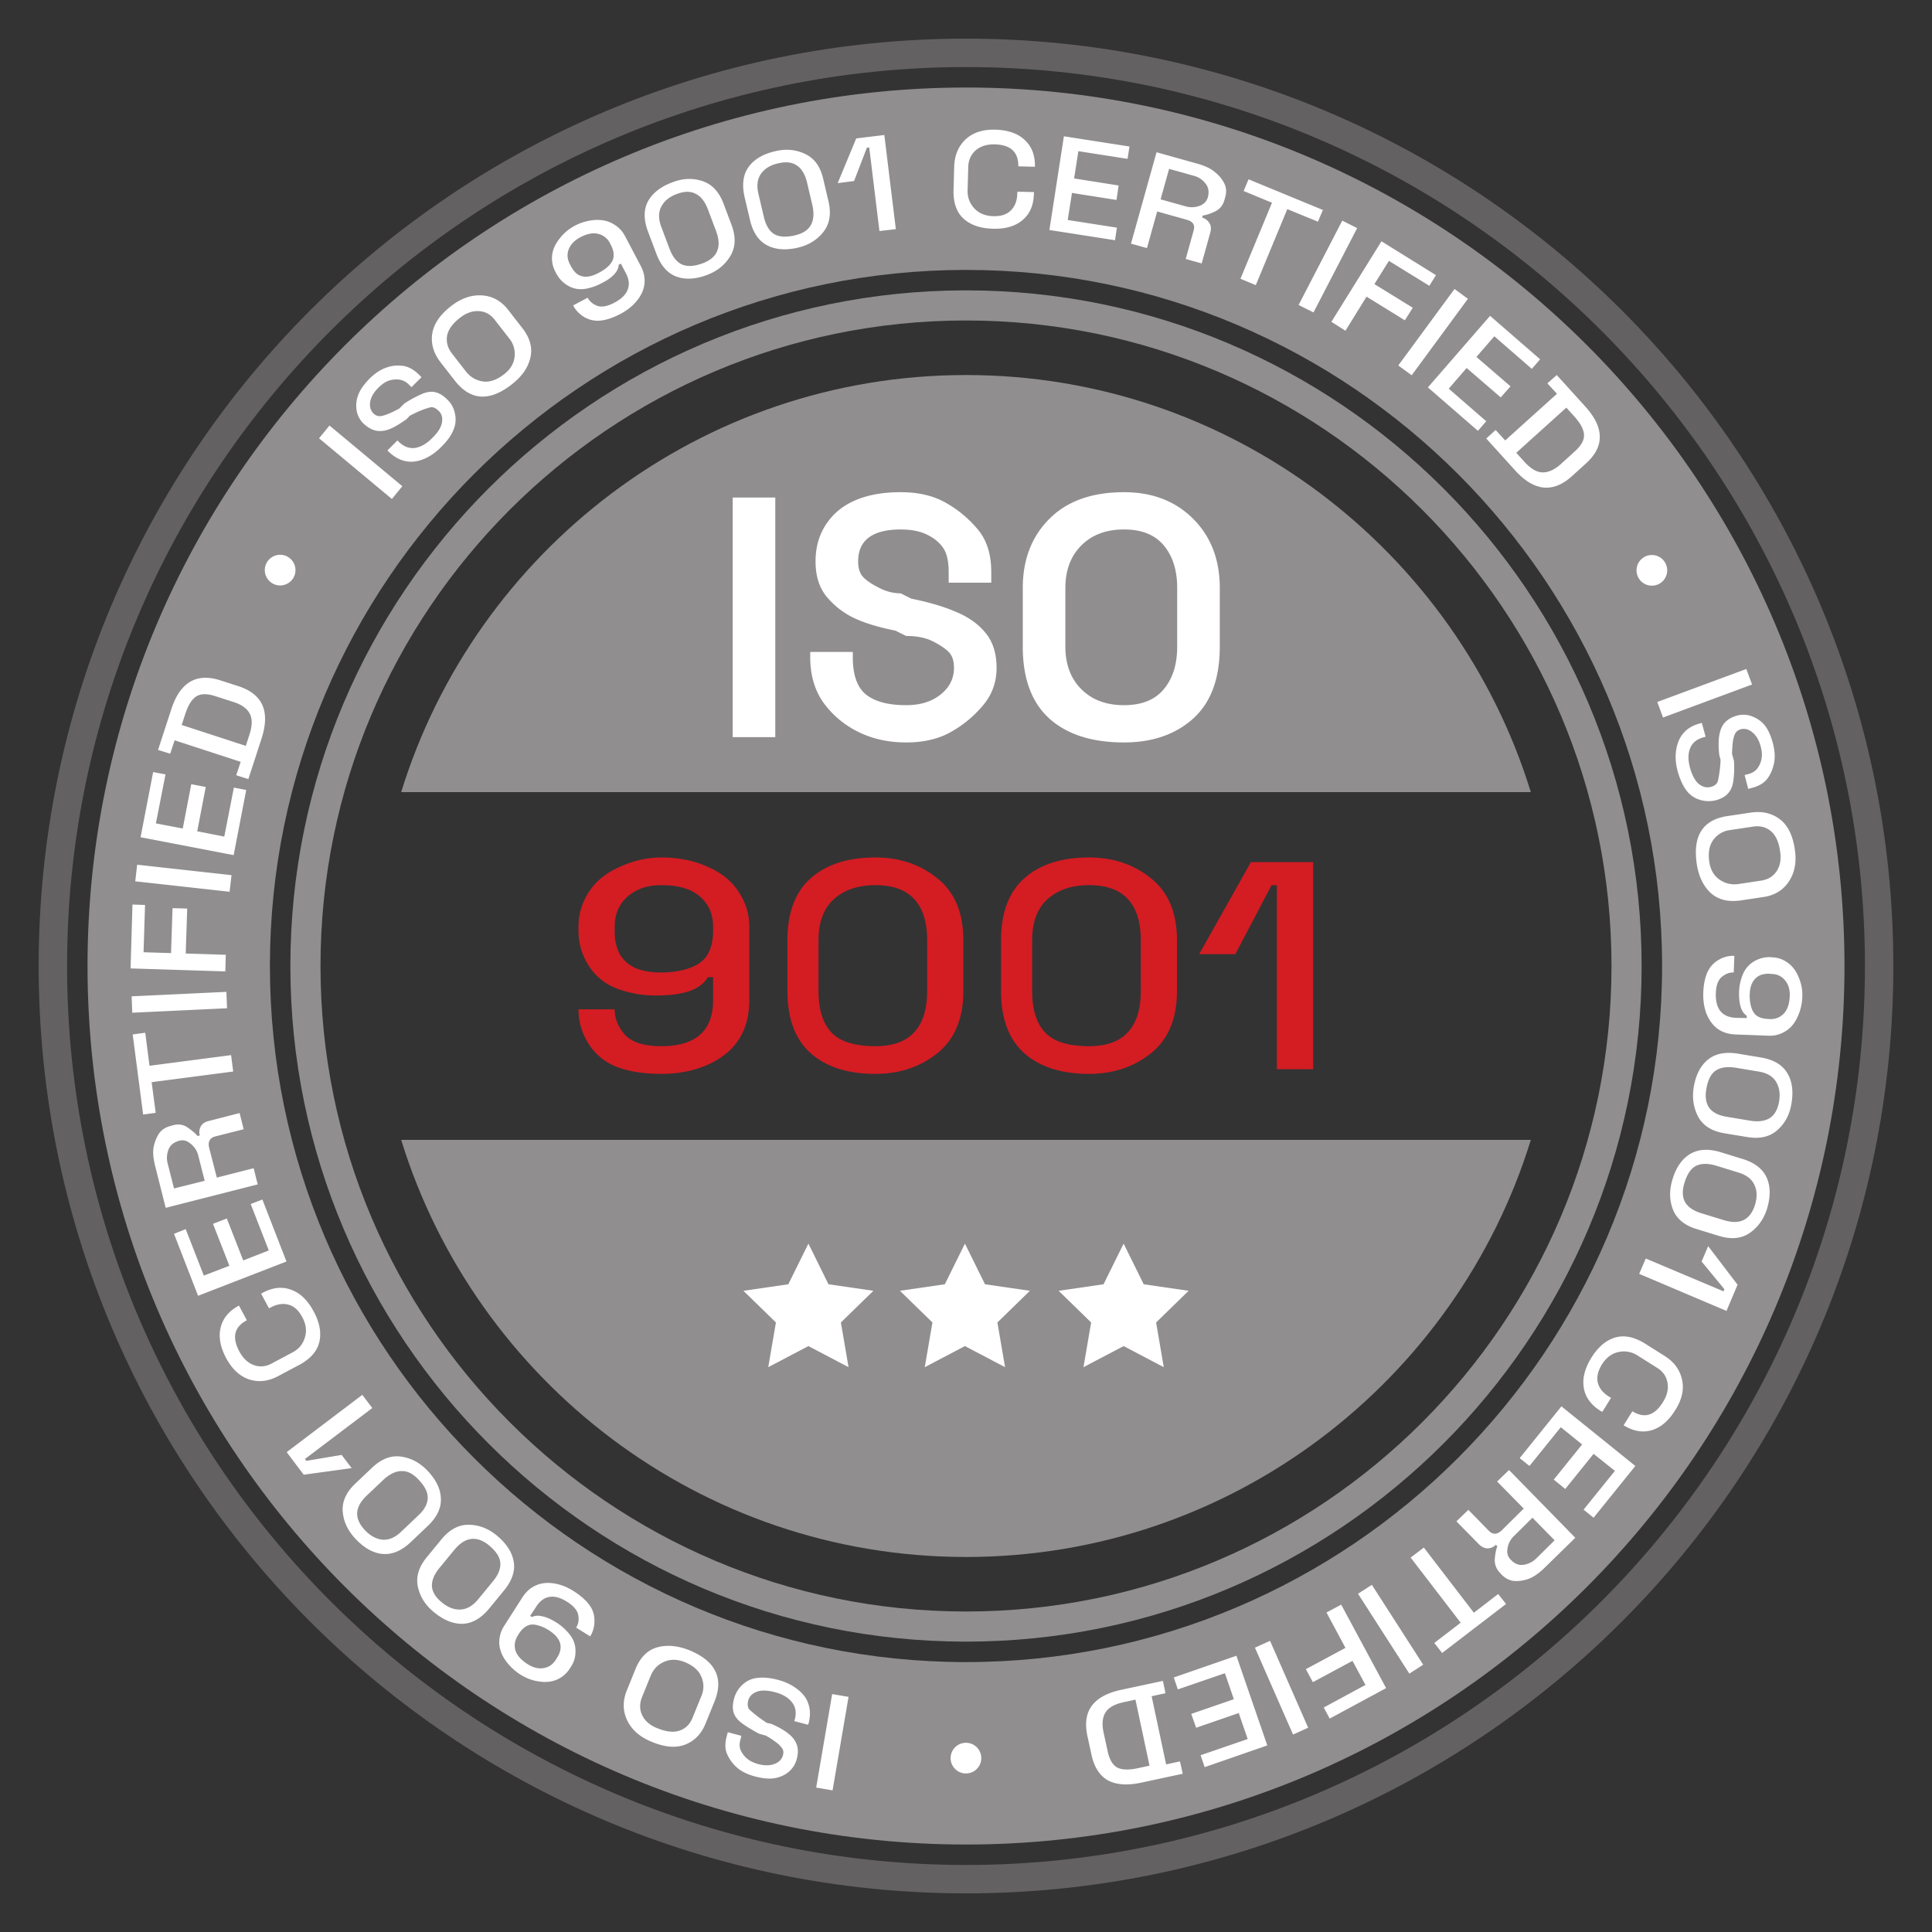
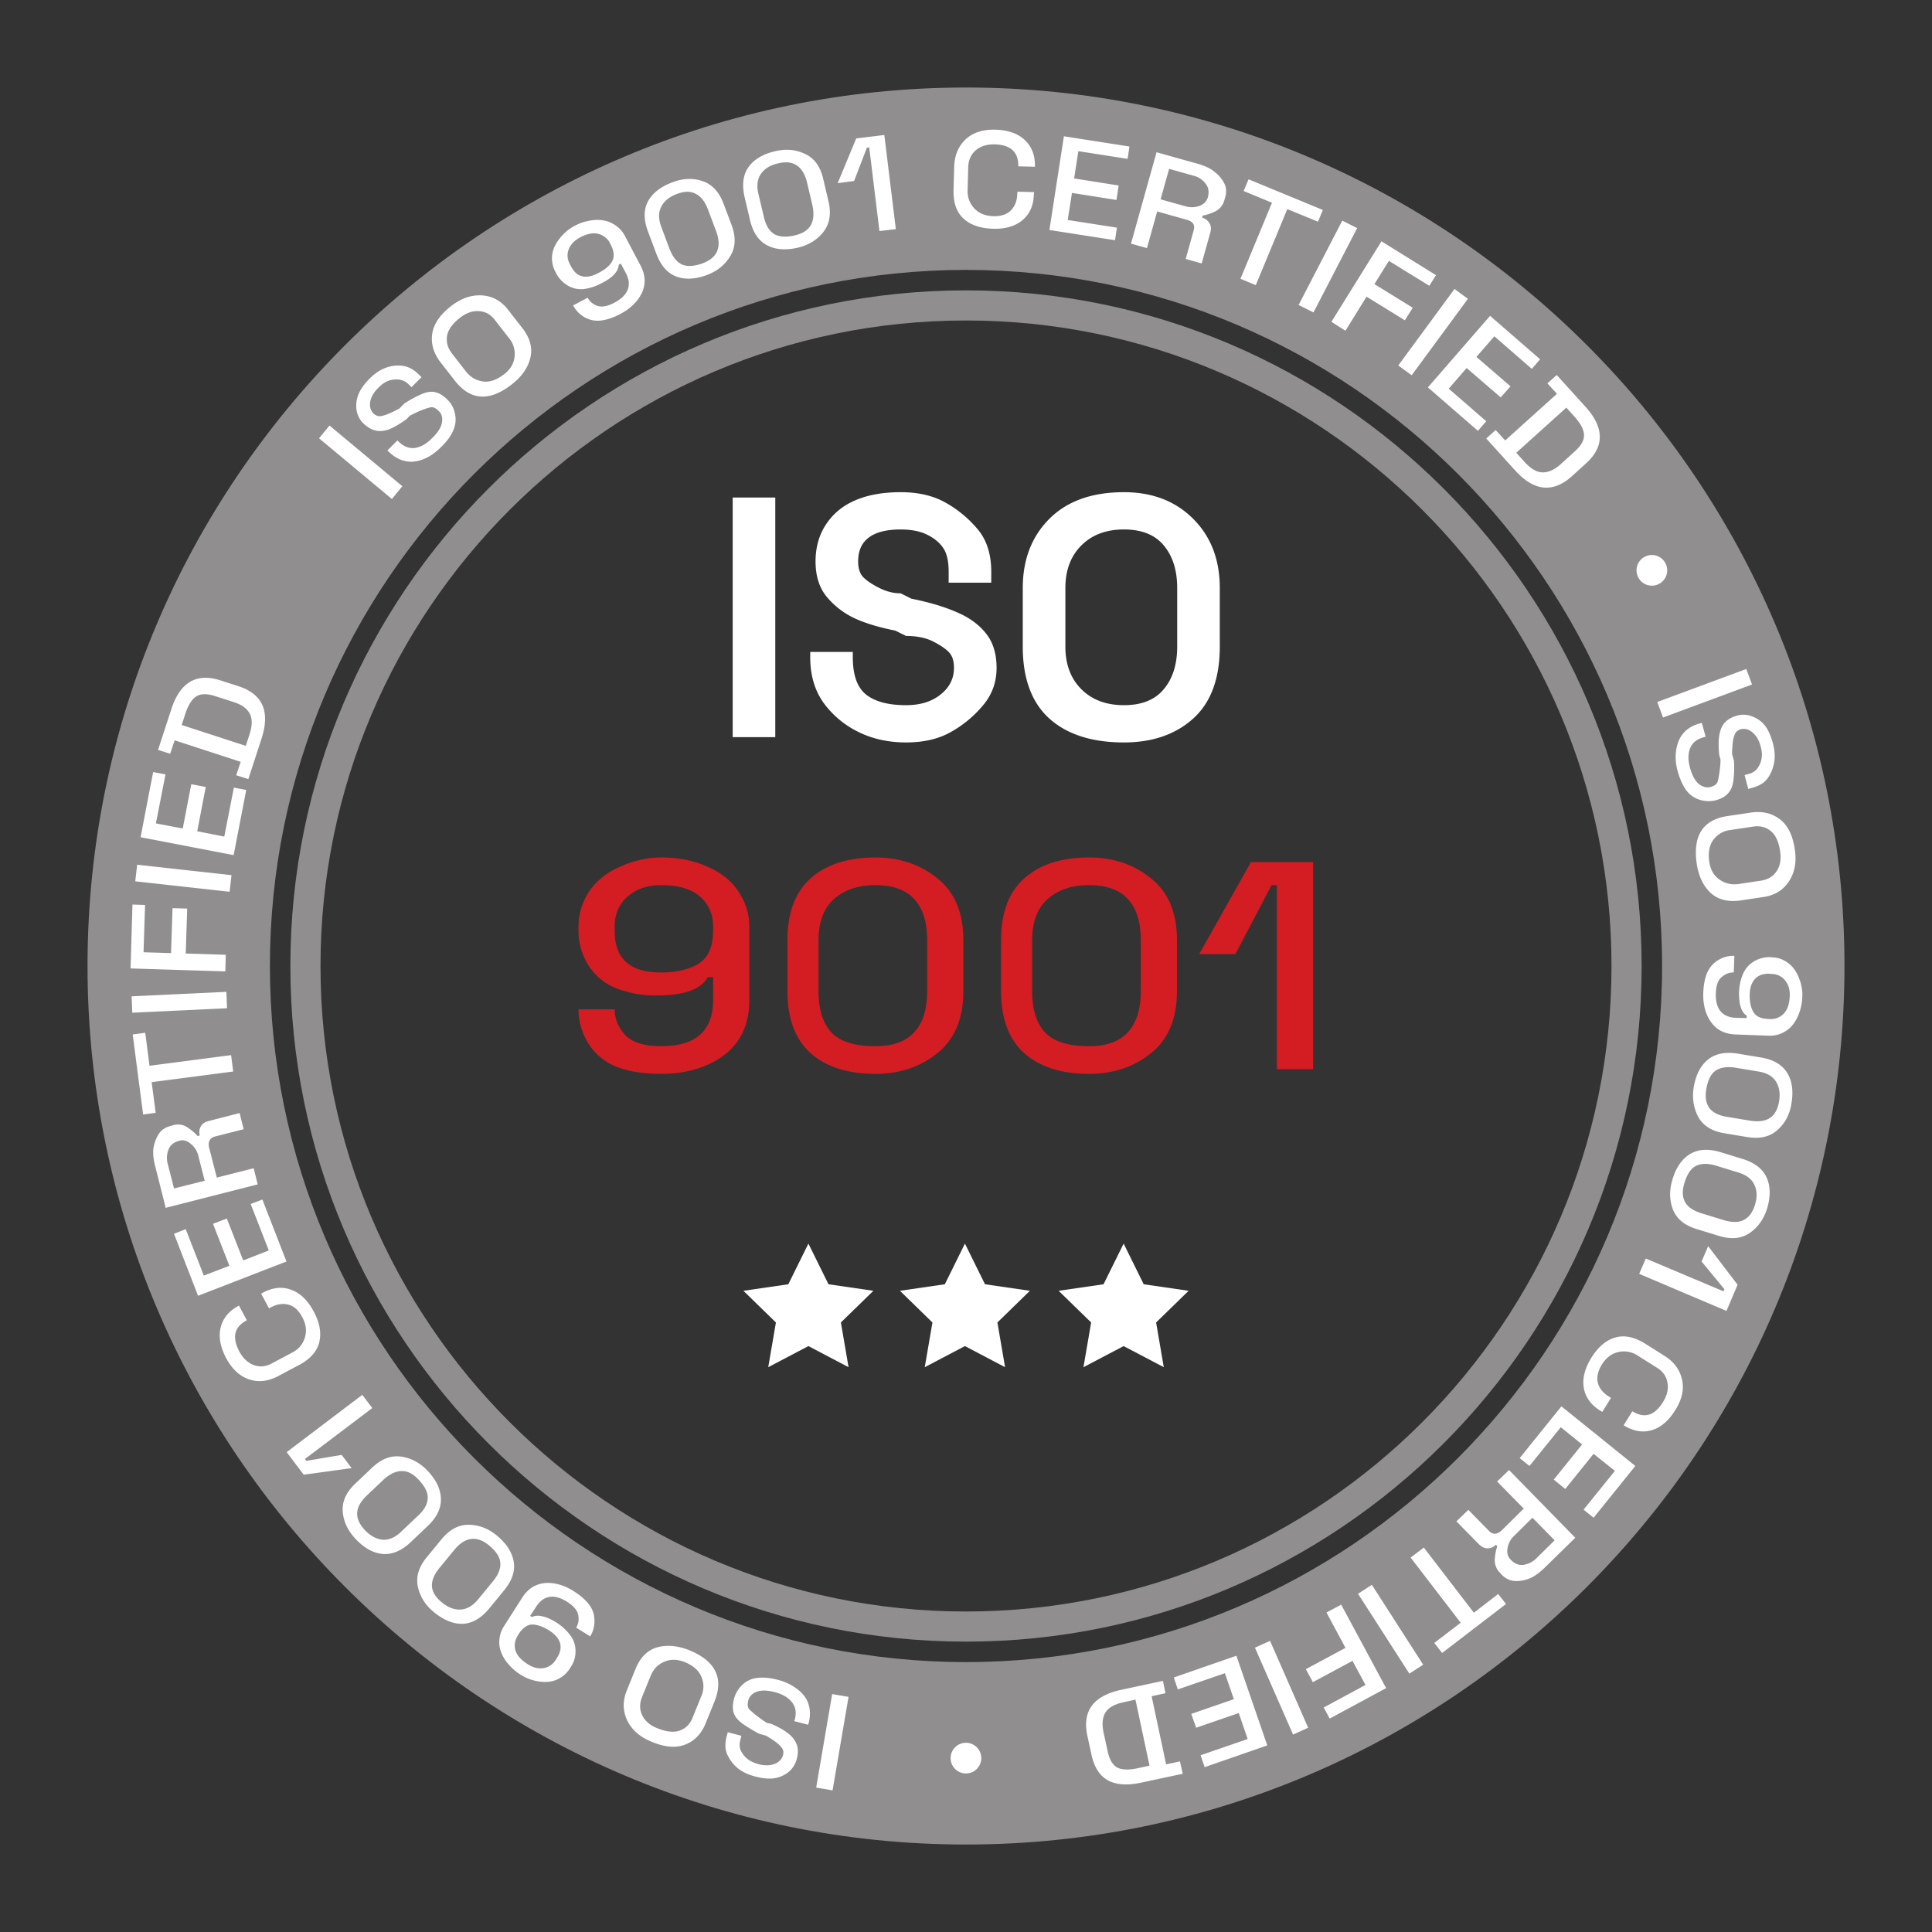
<svg xmlns="http://www.w3.org/2000/svg" width="188.976" height="188.976" viewBox="0 0 141.732 141.732">
  <rect x="0" y="0" width="141.732" height="141.732" fill="#333333" stroke="none" />
  <g>
    <defs>
      <clipPath id="a">
-         <path d="M-112.303-83.623H29.43V58.11h-141.732Z" />
-       </clipPath>
+         </clipPath>
      <clipPath id="b">
        <path d="M-21.676-99.908h141.732V41.824H-21.676Z" />
      </clipPath>
    </defs>
    <path fill="#908e8f" fill-rule="evenodd" d="M0 0c-5.46 17.699-21.97 30.598-41.437 30.598S-77.413 17.699-82.873 0Z" clip-path="url(#a)" transform="matrix(1 0 0 -1 112.303 58.11)" />
-     <path fill="#908e8f" fill-rule="evenodd" d="M29.43 83.622c5.46 17.699 21.968 30.599 41.436 30.599s35.977-12.9 41.437-30.6Z" />
    <path fill="#908e8f" fill-rule="evenodd" d="M70.866 118.22c-26.11 0-47.354-21.243-47.354-47.354 0-26.112 21.243-47.355 47.354-47.355s47.354 21.243 47.354 47.355c0 26.111-21.243 47.354-47.354 47.354m0-96.919c-27.33 0-49.565 22.234-49.565 49.565 0 27.33 22.235 49.565 49.565 49.565s49.565-22.235 49.565-49.565-22.235-49.565-49.565-49.565" />
-     <path fill="#646162" fill-rule="evenodd" d="M70.866 136.814c-36.362 0-65.945-29.585-65.945-65.949 0-36.362 29.583-65.945 65.945-65.945 36.363 0 65.946 29.583 65.946 65.945 0 36.364-29.583 65.949-65.946 65.949m0-133.979c-37.573 0-68.03 30.458-68.03 68.032 0 37.571 30.457 68.031 68.03 68.031 37.572 0 68.031-30.46 68.031-68.031 0-37.574-30.459-68.032-68.03-68.032" />
    <path fill="#908e8f" fill-rule="evenodd" d="M70.866 121.931c-28.157 0-51.065-22.908-51.065-51.065 0-28.158 22.908-51.065 51.065-51.065 28.157 0 51.065 22.907 51.065 51.065 0 28.157-22.908 51.065-51.065 51.065m0-115.51c-35.535 0-64.445 28.91-64.445 64.444 0 35.538 28.91 64.45 64.445 64.45 35.536 0 64.446-28.912 64.446-64.45 0-35.535-28.91-64.445-64.446-64.445" />
    <path fill="#fff" fill-rule="evenodd" d="m70.787 91.23 1.473 2.984 3.294.479-2.384 2.324.563 3.28-2.946-1.548-2.946 1.548.563-3.28-2.384-2.324 3.294-.479ZM82.43 91.23l1.473 2.984 3.294.479-2.384 2.324.562 3.28-2.945-1.548-2.947 1.548.563-3.28-2.384-2.324 3.294-.479ZM59.305 91.23l1.473 2.984 3.294.479-2.384 2.324.562 3.28-2.945-1.548-2.947 1.548.563-3.28-2.384-2.324 3.294-.479Z" />
    <path fill="#fff" d="M53.75 54.076V36.498h3.125v17.578H53.75M66.469 54.466c-1.302 0-2.474-.26-3.516-.78a6.896 6.896 0 0 1-2.547-2.142c-.646-.916-.968-2.026-.968-3.328v-.39h3.124v.39c0 1.302.323 2.214.97 2.735.656.52 1.635.781 2.937.781 1.041 0 1.885-.26 2.531-.781.656-.521.984-1.172.984-1.953 0-.521-.13-.912-.39-1.172-.26-.26-.651-.521-1.172-.782-.521-.26-1.172-.39-1.953-.39l-.781-.39c-1.303-.261-2.344-.584-3.126-.97a5.893 5.893 0 0 1-1.953-1.562c-.52-.656-.78-1.505-.78-2.547 0-1.042.26-1.953.78-2.734.521-.782 1.235-1.365 2.141-1.75.917-.396 2.026-.594 3.328-.594s2.406.26 3.313.781a8.377 8.377 0 0 1 2.343 1.953c.657.782.985 1.823.985 3.125v.782h-3.125v-.782c0-.78-.13-1.364-.39-1.75-.261-.395-.652-.724-1.173-.984-.52-.26-1.172-.39-1.953-.39-1.042 0-1.823.197-2.344.593-.52.386-.78.969-.78 1.75 0 .521.13.912.39 1.172.26.26.65.52 1.172.781.52.26 1.041.39 1.562.39l.781.391c1.302.26 2.407.589 3.313.985.917.385 1.635.906 2.156 1.562.521.646.781 1.49.781 2.532 0 1.041-.328 1.953-.984 2.734a8.377 8.377 0 0 1-2.344 1.953c-.906.521-2.01.781-3.312.781M82.453 54.466c-2.344 0-4.167-.583-5.469-1.75-1.302-1.177-1.953-2.937-1.953-5.28v-4.298c0-2.083.651-3.776 1.953-5.078 1.302-1.302 3.125-1.953 5.47-1.953 2.082 0 3.775.651 5.077 1.953s1.953 2.995 1.953 5.078v4.297c0 2.344-.65 4.104-1.953 5.281-1.302 1.167-2.995 1.75-5.078 1.75m0-2.734c1.302 0 2.276-.39 2.922-1.172.656-.781.984-1.823.984-3.125v-4.297c0-1.302-.328-2.344-.984-3.125-.646-.781-1.62-1.172-2.922-1.172s-2.344.391-3.125 1.172c-.781.781-1.172 1.823-1.172 3.125v4.297c0 1.302.39 2.344 1.172 3.125.781.781 1.823 1.172 3.125 1.172" />
-     <path fill="#fff" d="M0 0a1.125 1.125 0 1 0-2.25 0A1.125 1.125 0 0 0 0 0Z" clip-path="url(#b)" transform="matrix(1 0 0 -1 21.676 41.824)" />
+     <path fill="#fff" d="M0 0A1.125 1.125 0 0 0 0 0Z" clip-path="url(#b)" transform="matrix(1 0 0 -1 21.676 41.824)" />
    <path fill="#fff" d="M122.307 41.84a1.125 1.125 0 1 1-2.251 0 1.125 1.125 0 0 1 2.25 0ZM71.988 128.976a1.125 1.125 0 1 1-2.251 0 1.125 1.125 0 0 1 2.25 0ZM28.75 36.607l-5.344-4.453.766-.938 5.344 4.453-.766.938M32.375 32.779c-.406.417-.844.719-1.313.906-.468.188-.916.234-1.343.14-.417-.093-.813-.317-1.188-.671l-.11-.11.735-.734.11.11c.375.354.776.5 1.203.437.427-.073.843-.318 1.25-.734.416-.407.65-.787.703-1.141.062-.354-.021-.635-.25-.844-.219-.219-.427-.302-.625-.25a6.039 6.039 0 0 0-.656.219c-.23.094-.506.224-.828.39l-.235.25c-.479.344-.896.59-1.25.735-.354.135-.687.172-1 .11-.302-.063-.604-.235-.906-.516a1.726 1.726 0 0 1-.516-1 2.224 2.224 0 0 1 .125-1.11c.136-.364.407-.755.813-1.172.406-.406.823-.682 1.25-.828a2.5 2.5 0 0 1 1.218-.125c.386.052.766.256 1.141.61l.219.218-.735.735-.218-.219a1.242 1.242 0 0 0-.75-.344c-.271-.02-.526.016-.766.11-.229.093-.463.26-.703.5-.333.333-.531.677-.594 1.031-.052.354.032.64.25.86.157.135.313.197.469.187.156-.01.349-.063.578-.156.24-.094.521-.23.844-.407l.36-.359c.395-.26.79-.48 1.187-.656.396-.188.745-.25 1.047-.188.312.063.614.24.906.531.302.282.495.63.578 1.047.094.417.052.828-.125 1.235-.167.396-.458.797-.875 1.203M37.563 28.185c-.823.646-1.584.948-2.282.906-.698-.041-1.333-.427-1.906-1.156l-1.047-1.344c-.51-.656-.719-1.343-.625-2.062.094-.73.552-1.417 1.375-2.063.73-.573 1.48-.838 2.25-.797.781.042 1.427.391 1.938 1.047l1.047 1.344c.572.73.77 1.458.593 2.188-.166.718-.614 1.364-1.343 1.937m-.579-.734c.459-.354.714-.782.766-1.282a1.785 1.785 0 0 0-.406-1.359l-1.047-1.344c-.313-.406-.703-.62-1.172-.64-.458-.032-.917.13-1.375.484-.552.427-.87.87-.953 1.328-.073.459.047.89.36 1.297l1.046 1.344c.323.396.73.63 1.219.703.49.073 1.01-.104 1.562-.531M45.516 23.029c-.51.27-.985.432-1.422.484a1.936 1.936 0 0 1-1.203-.234 2.129 2.129 0 0 1-.844-.875l1.062-.563c.146.271.38.47.703.594.334.115.756.037 1.266-.234s.833-.589.969-.953c.146-.365.099-.771-.14-1.22l-.36-.687-.156.078c-.01.24-.12.474-.328.704-.209.229-.521.448-.938.656-.406.219-.828.36-1.266.422a1.877 1.877 0 0 1-1.203-.25 2.268 2.268 0 0 1-.843-.875l-.063-.125a2.114 2.114 0 0 1-.25-1.188c.042-.427.219-.838.531-1.234a3.387 3.387 0 0 1 1.078-.938 3.74 3.74 0 0 1 1.532-.453c.51-.031.953.063 1.328.281.375.209.661.495.86.86l1.155 2.187c.24.448.339.891.297 1.328-.041.428-.218.839-.531 1.235-.313.396-.724.729-1.234 1m-1.594-3.016c.312-.156.573-.344.781-.562.208-.23.313-.464.313-.703.01-.24-.058-.5-.203-.782l-.063-.125a1.317 1.317 0 0 0-.875-.687c-.375-.094-.818-.005-1.328.265-.406.22-.682.51-.828.875-.136.365-.104.73.093 1.094l.063.125c.146.281.318.49.516.625.208.125.437.177.687.156.26-.02.542-.114.844-.28M51.875 20.17c-.865.322-1.625.359-2.281.109-.646-.25-1.13-.813-1.453-1.688l-.594-1.578c-.333-.875-.339-1.62-.016-2.234.334-.615.933-1.083 1.797-1.406.76-.292 1.49-.323 2.188-.094.708.229 1.229.781 1.562 1.656l.594 1.578c.323.875.292 1.63-.094 2.266-.375.635-.943 1.099-1.703 1.39m-.313-.859c.542-.208.891-.505 1.047-.89.167-.396.141-.886-.078-1.47l-.593-1.577c-.22-.584-.521-.97-.907-1.157-.375-.198-.833-.192-1.375.016-.541.198-.922.505-1.14.922-.22.417-.22.917 0 1.5l.593 1.578c.22.583.516.969.891 1.156.385.188.906.162 1.563-.078M58.531 18.17c-.906.208-1.666.145-2.281-.188-.615-.333-1.026-.953-1.234-1.86l-.391-1.656c-.208-.906-.115-1.64.281-2.203.407-.573 1.063-.963 1.969-1.172.792-.187 1.52-.12 2.188.203.677.313 1.12.922 1.328 1.829l.39 1.656c.209.906.084 1.65-.375 2.234-.458.584-1.083.969-1.875 1.156m-.203-.906c.563-.135.948-.385 1.156-.75.209-.375.245-.864.11-1.469l-.39-1.656c-.147-.604-.397-1.02-.75-1.25-.345-.24-.798-.291-1.36-.156-.573.125-.995.38-1.266.766-.27.385-.333.88-.187 1.484l.39 1.656c.136.604.38 1.026.735 1.266.364.229.885.265 1.562.11M64.516 16.95l-.75-6.14-.172.031-.938 2.438-1.203.156 1.36-3.281 2.062-.25.844 6.906-1.203.14M72.813 16.779c-.928-.031-1.646-.287-2.157-.766-.5-.479-.734-1.182-.703-2.11L70 12.202c.031-.823.313-1.485.844-1.985.541-.5 1.276-.734 2.203-.703.927.031 1.64.287 2.14.766.51.479.756 1.13.735 1.953l-1.219-.031c.01-.51-.125-.901-.406-1.172-.281-.271-.708-.417-1.281-.438-.584-.02-1.058.12-1.422.422-.354.302-.542.709-.563 1.219l-.047 1.703c-.02.51.136.953.47 1.328.343.375.806.573 1.39.594.573.02 1.01-.12 1.312-.422.302-.302.459-.708.469-1.219l.016-.156 1.218.031-.015.157c-.021.823-.302 1.458-.844 1.906-.531.448-1.26.656-2.188.625M76.984 16.873l1.063-6.875 4.812.75-.14.906-3.61-.563-.312 2 3.266.516-.157 1.062-3.265-.515-.313 1.984 3.61.563-.141.922-4.813-.75M82.969 17.873l1.875-6.704 3.015.844c.552.156.974.36 1.266.61.302.24.531.515.688.828.156.302.177.65.062 1.047l-.047.156a1.279 1.279 0 0 1-.687.86c-.355.166-.657.265-.907.296l-.046.156a.88.88 0 0 1 .53.391c.126.187.147.432.063.734l-.625 2.235-1.172-.328.579-2.079c.062-.208.052-.375-.032-.5-.083-.135-.24-.234-.469-.296l-2.171-.61-.75 2.688-1.172-.328m2.172-3.25 1.843.515c.334.094.667.084 1-.031.334-.125.542-.339.625-.64.105-.396.047-.73-.171-1a1.563 1.563 0 0 0-.829-.563l-1.843-.516-.625 2.235M91 20.45l2.313-5.577-2.079-.86.36-.86 5.453 2.25-.36.86-2.25-.922-2.312 5.578L91 20.451M95.266 22.373l3.203-6.188 1.094.547-3.204 6.187-1.093-.546M97.672 23.607l3.672-5.906 4 2.484-.485.781-2.968-1.828-1.063 1.703 2.813 1.735-.579.922-2.812-1.735-1.547 2.5-1.031-.656M102.578 26.81l4.125-5.61.984.72-4.124 5.609-.985-.719M104.75 28.42l4.563-5.25 3.671 3.187-.609.703-2.75-2.39-1.313 1.515 2.5 2.156-.718.813-2.5-2.156-1.313 1.515 2.75 2.39-.61.704-3.671-3.188M109.031 32.17l.688-.626.703.766 3.797-3.422-.703-.765.687-.61 2.11 2.328c.697.771 1.046 1.506 1.046 2.203.01.688-.333 1.344-1.03 1.97l-1.032.937c-.688.614-1.38.885-2.078.812-.688-.073-1.38-.495-2.078-1.265l-2.11-2.329m2.203 1.047.594.657c.458.51.901.77 1.328.78.427.011.87-.187 1.328-.593l1.032-.937c.468-.417.698-.818.687-1.204-.01-.395-.245-.848-.703-1.359l-.594-.656-3.672 3.312M121.578 51.498l6.531-2.422.422 1.14L122 52.638l-.422-1.14M123.078 56.591c-.156-.562-.193-1.093-.11-1.593.084-.51.266-.922.548-1.235.28-.323.671-.552 1.171-.687l.157-.047.281 1.015-.156.047c-.5.136-.828.407-.985.813-.156.396-.156.875 0 1.437.157.552.37.943.641 1.172.281.219.573.292.875.219.292-.083.464-.224.516-.422.052-.198.093-.422.125-.672a6.84 6.84 0 0 0 .078-.906l-.094-.344c-.063-.583-.063-1.062 0-1.437.063-.386.193-.693.39-.922.209-.24.511-.417.907-.531.396-.105.77-.084 1.125.062.364.136.667.35.906.64.24.292.438.72.594 1.282.156.562.187 1.068.094 1.516-.094.448-.26.828-.5 1.14-.23.302-.594.521-1.094.656l-.297.079-.266-1.016.297-.078c.302-.083.526-.235.672-.453.156-.23.25-.469.281-.719.042-.25.016-.542-.078-.875-.125-.448-.323-.781-.594-1-.27-.23-.557-.307-.859-.234-.198.062-.333.166-.406.312-.073.136-.13.328-.172.578-.031.25-.052.558-.063.922l.141.5c.031.469.021.922-.031 1.36-.042.427-.167.76-.375 1-.198.24-.495.416-.89.53a2.21 2.21 0 0 1-1.22-.03 1.915 1.915 0 0 1-1-.72c-.25-.353-.453-.807-.609-1.359M124.469 63.341c-.146-1.041-.026-1.849.36-2.422.385-.583 1.04-.937 1.968-1.062l1.672-.25c.823-.115 1.526.052 2.11.5.582.448.947 1.193 1.093 2.234.135.917-.016 1.698-.453 2.344-.427.636-1.052 1.01-1.875 1.125l-1.672.25c-.927.125-1.662-.068-2.203-.578-.531-.51-.865-1.224-1-2.14m.922-.126c.083.573.328 1.006.734 1.297.406.292.865.406 1.375.344l1.672-.25c.51-.073.896-.302 1.156-.688.26-.385.35-.864.266-1.437-.094-.698-.318-1.198-.672-1.5-.354-.302-.787-.417-1.297-.344l-1.672.25a1.79 1.79 0 0 0-1.234.688c-.313.396-.422.942-.328 1.64M124.953 72.826c.021-.573.115-1.058.281-1.453.177-.407.448-.72.813-.938.375-.229.77-.333 1.187-.312l-.046 1.218c-.313-.01-.605.1-.876.328-.27.22-.416.615-.437 1.188-.02.583.094 1.026.344 1.328.25.302.63.464 1.14.484l.782.016v-.172c-.198-.125-.344-.333-.438-.625-.094-.291-.135-.672-.125-1.14.021-.459.115-.886.281-1.282.177-.406.448-.718.813-.937.375-.219.77-.323 1.187-.313l.157.016c.406.01.78.14 1.125.39.354.25.625.61.812 1.079.198.468.287.932.266 1.39a3.753 3.753 0 0 1-.375 1.563c-.219.458-.516.797-.89 1.015-.365.22-.75.323-1.157.313l-2.484-.094c-.51-.02-.943-.156-1.297-.406-.344-.25-.615-.61-.813-1.078-.187-.469-.27-.995-.25-1.578m3.406.125c-.01.354.032.677.125.968.094.292.24.5.438.625s.453.193.766.204l.156.015c.406.01.745-.125 1.015-.406.271-.281.417-.714.438-1.297.02-.458-.094-.838-.344-1.14a1.26 1.26 0 0 0-.984-.47l-.156-.015c-.313-.01-.573.042-.782.156-.208.115-.37.287-.484.516-.115.219-.177.5-.188.844M124.25 79.763c.156-.916.505-1.594 1.047-2.031.542-.438 1.27-.583 2.187-.438l1.688.282c.906.146 1.547.515 1.922 1.11.375.593.484 1.348.328 2.265-.125.802-.469 1.453-1.031 1.953-.552.49-1.282.661-2.188.515l-1.687-.28c-.917-.147-1.558-.542-1.922-1.188-.354-.657-.469-1.386-.344-2.188m.922.156c-.094.573-.016 1.032.234 1.375.26.334.698.547 1.313.641l1.687.281c.604.094 1.084.026 1.438-.203.354-.24.578-.646.672-1.219.093-.572.015-1.057-.235-1.453-.25-.395-.677-.64-1.281-.734l-1.688-.281c-.614-.094-1.098-.021-1.453.218-.343.23-.573.688-.687 1.375M122.688 86.544c.26-.885.687-1.51 1.28-1.875.594-.364 1.334-.416 2.22-.156l1.624.5c.896.271 1.49.724 1.782 1.36.291.625.307 1.38.047 2.265-.24.781-.667 1.386-1.282 1.813-.604.416-1.354.49-2.25.218l-1.625-.5c-.885-.26-1.468-.734-1.75-1.421-.27-.688-.286-1.422-.046-2.204m.874.266c-.166.552-.145 1.016.063 1.39.219.365.625.636 1.219.813l1.625.5c.594.177 1.078.172 1.453-.015.385-.198.661-.573.828-1.125.167-.552.151-1.037-.047-1.454-.198-.427-.594-.729-1.187-.906l-1.625-.5c-.594-.177-1.084-.172-1.47.016-.374.187-.66.614-.859 1.281M120.734 92.326l5.704 2.406.062-.156-1.672-2.032.484-1.125 2.157 2.829-.813 1.921-6.406-2.718.484-1.125M116.75 99.591c.49-.78 1.068-1.27 1.734-1.468.667-.198 1.396-.052 2.188.437l1.437.906c.698.438 1.125 1.016 1.282 1.735.166.708.005 1.453-.485 2.234-.49.792-1.067 1.287-1.734 1.484-.667.198-1.354.079-2.063-.359l.641-1.031c.438.27.839.354 1.203.25.375-.104.719-.406 1.031-.906.313-.49.427-.964.344-1.422-.073-.469-.328-.839-.766-1.11l-1.437-.906a1.83 1.83 0 0 0-1.39-.25c-.49.104-.891.401-1.204.89-.312.5-.416.96-.312 1.376.114.406.39.745.828 1.015l.14.078-.64 1.032-.14-.078c-.699-.438-1.105-1-1.22-1.688-.114-.687.073-1.427.563-2.219M114.547 103.17l5.422 4.374-3.063 3.797-.734-.593 2.297-2.844-1.563-1.25-2.078 2.578-.844-.688 2.079-2.578-1.563-1.265-2.297 2.843-.719-.578 3.063-3.797M110.703 107.841l4.86 4.97-2.235 2.187c-.417.406-.802.677-1.156.812a2.532 2.532 0 0 1-1.063.172c-.343-.02-.661-.177-.953-.469l-.11-.125a1.31 1.31 0 0 1-.39-1.015c.031-.386.094-.698.188-.938l-.11-.11a.87.87 0 0 1-.593.266c-.23 0-.454-.109-.672-.328l-1.625-1.656.875-.844 1.515 1.547c.146.146.297.214.454.203.156-.01.317-.094.484-.25l1.61-1.594-1.954-1.984.875-.844m1.719 3.5-1.36 1.344a1.58 1.58 0 0 0-.468.89c-.063.344.015.626.234.844.281.303.6.428.953.375.354-.062.656-.213.906-.453l1.36-1.343-1.625-1.657M104.453 113.529l3.672 4.781 1.781-1.375.578.734-4.687 3.594-.578-.734 1.937-1.485-3.672-4.78.97-.735M100.64 116.263l3.766 5.86-1.015.656-3.766-5.86 1.016-.656M98.39 117.716l3.297 6.125-4.14 2.235-.438-.813 3.063-1.656-.953-1.766-2.906 1.563-.516-.953 2.906-1.563-1.39-2.594 1.078-.578M93.172 120.373l2.797 6.375-1.11.5-2.796-6.375 1.109-.5M90.703 121.466l2.266 6.578-4.594 1.594-.297-.875 3.453-1.187-.656-1.907-3.125 1.079-.36-1.016 3.126-1.078-.657-1.906-3.453 1.187-.297-.875 4.594-1.594M85.313 123.31l.187.906-1.016.22 1.063 5 1.016-.22.203.907-3.063.656c-1.02.219-1.838.156-2.453-.188-.604-.354-1-.99-1.188-1.906l-.296-1.36c-.188-.906-.079-1.635.328-2.187.416-.562 1.135-.953 2.156-1.172l3.063-.656m-2.016 1.375-.86.188c-.677.145-1.124.4-1.343.765-.219.354-.266.834-.14 1.438l.296 1.36c.125.614.354 1.02.688 1.218.343.187.854.208 1.53.062l.86-.187-1.031-4.844M62.25 124.482l-1.172 6.86-1.203-.204 1.172-6.86 1.203.204M57.063 123.232c.562.146 1.046.38 1.453.703.406.313.672.677.797 1.094.135.406.14.86.015 1.36l-.047.14-1.015-.266.047-.14c.124-.5.052-.917-.22-1.25-.27-.344-.687-.589-1.25-.735-.551-.146-.994-.156-1.327-.031-.334.125-.542.339-.625.64-.073.303-.042.527.093.672.146.136.318.282.516.438.198.156.448.333.75.531l.344.078c.541.24.958.48 1.25.72.302.239.505.51.61.812.103.291.103.635 0 1.03a1.827 1.827 0 0 1-.61.97c-.302.24-.646.39-1.032.453-.374.062-.843.02-1.406-.125-.562-.146-1.015-.37-1.36-.672a2.89 2.89 0 0 1-.718-1c-.146-.354-.15-.781-.016-1.281l.079-.297 1 .265-.078.297c-.084.302-.068.573.046.813.125.24.287.437.485.593.198.157.463.282.797.375.448.115.838.11 1.172-.015.333-.125.541-.339.624-.64.053-.199.037-.36-.046-.485a1.799 1.799 0 0 0-.422-.438 6.772 6.772 0 0 0-.782-.515l-.5-.14a11.623 11.623 0 0 1-1.171-.704c-.355-.25-.584-.52-.688-.813-.094-.291-.088-.635.016-1.03a2.13 2.13 0 0 1 .625-1.048 1.846 1.846 0 0 1 1.11-.5c.437-.052.931-.005 1.483.141M50.563 121.06c.968.396 1.604.906 1.906 1.531.312.615.297 1.355-.047 2.22l-.64 1.577c-.303.771-.792 1.297-1.47 1.578-.677.282-1.5.224-2.468-.172-.865-.343-1.469-.859-1.813-1.546-.343-.698-.364-1.433-.062-2.204l.64-1.578c.344-.864.87-1.4 1.578-1.609.72-.208 1.51-.14 2.376.203m-.36.86c-.542-.209-1.042-.209-1.5 0-.448.197-.77.536-.969 1.015l-.64 1.578c-.188.48-.177.927.031 1.344.208.417.583.73 1.125.937.646.26 1.188.313 1.625.157.438-.157.75-.474.938-.953l.64-1.579a1.74 1.74 0 0 0 0-1.406c-.187-.469-.604-.833-1.25-1.094M42.094 116.732c.49.312.864.64 1.125.984.26.344.39.73.39 1.157.01.427-.093.817-.312 1.171l-1.031-.64c.166-.26.218-.563.156-.906-.052-.344-.323-.672-.813-.985-.49-.312-.927-.432-1.312-.36-.386.063-.714.313-.984.75l-.422.641.14.079c.219-.105.474-.12.766-.047.302.062.65.218 1.047.468.385.25.708.547.968.891.271.344.407.734.407 1.172.01.427-.1.812-.328 1.156l-.078.125a2.124 2.124 0 0 1-.922.813c-.386.177-.828.229-1.328.156a3.405 3.405 0 0 1-1.344-.484 3.894 3.894 0 0 1-1.157-1.094c-.28-.417-.427-.839-.437-1.266 0-.437.11-.833.328-1.187l1.328-2.078c.271-.438.6-.745.985-.922.395-.188.843-.245 1.343-.172.5.073.995.265 1.485.578m-1.813 2.875a2.907 2.907 0 0 0-.89-.39c-.302-.074-.558-.048-.766.077-.208.115-.396.303-.563.563l-.078.125c-.218.354-.276.719-.172 1.094.115.364.417.703.907 1.015.396.25.781.344 1.156.282.385-.063.688-.271.906-.625l.078-.125c.167-.26.256-.51.266-.75.01-.24-.057-.464-.203-.672-.136-.209-.35-.407-.64-.594M36.438 112.638c.718.594 1.135 1.24 1.25 1.938.114.687-.126 1.39-.72 2.11l-1.077 1.312c-.594.718-1.24 1.093-1.938 1.125-.698.02-1.406-.266-2.125-.86-.625-.51-1.015-1.13-1.172-1.86-.156-.728.063-1.452.657-2.171l1.078-1.313c.593-.718 1.26-1.072 2-1.062.74.01 1.422.27 2.047.781m-.579.719c-.448-.365-.885-.516-1.312-.453-.417.052-.823.318-1.219.797l-1.078 1.312c-.396.48-.583.933-.563 1.36.032.416.271.807.72 1.171.447.375.906.553 1.374.532.469-.021.901-.271 1.297-.75l1.078-1.313c.396-.479.578-.927.547-1.344-.02-.427-.302-.864-.844-1.312M31.375 107.904c.635.677.958 1.364.969 2.062.02.698-.308 1.365-.985 2l-1.234 1.172c-.677.636-1.365.922-2.063.86-.687-.063-1.348-.433-1.984-1.11-.562-.594-.875-1.26-.937-2-.052-.74.26-1.427.937-2.062l1.235-1.172c.677-.636 1.38-.901 2.109-.797.74.104 1.39.453 1.953 1.047m-.672.64c-.396-.427-.807-.635-1.234-.625-.427 0-.87.209-1.328.625l-1.235 1.172c-.448.427-.682.85-.703 1.266-.02.417.167.839.563 1.266.395.416.823.65 1.28.703.47.041.928-.151 1.376-.578l1.234-1.172c.459-.417.698-.839.719-1.266.031-.427-.193-.89-.672-1.39M27.313 103.294l-4.938 3.735.094.14 2.593-.437.735.969-3.516.484-1.25-1.656 5.547-4.203.735.968M23.016 96.216c.437.813.573 1.563.406 2.25-.167.677-.662 1.235-1.485 1.672l-1.5.797c-.729.396-1.442.484-2.14.266-.698-.23-1.266-.75-1.703-1.563-.438-.823-.573-1.573-.407-2.25.167-.687.615-1.224 1.344-1.61l.578 1.079c-.458.24-.734.547-.828.922-.093.375-.005.823.266 1.344.27.51.625.849 1.062 1.015.448.167.896.125 1.344-.125l1.5-.797c.458-.24.76-.599.906-1.078.157-.479.1-.974-.172-1.484-.27-.521-.609-.833-1.015-.938-.406-.114-.839-.052-1.297.188l-.14.078-.579-1.078.14-.078c.73-.386 1.423-.453 2.079-.203.656.24 1.203.77 1.64 1.593M21.016 92.544 14.53 95.06l-1.765-4.547.859-.344 1.328 3.407 1.875-.719-1.203-3.078 1.016-.39 1.203 3.077 1.875-.734-1.328-3.406.859-.328 1.766 4.546M18.906 86.888l-6.75 1.719-.765-3.031c-.146-.563-.188-1.032-.125-1.407.073-.375.203-.708.39-1 .198-.291.495-.484.89-.578l.157-.047c.396-.104.75-.046 1.063.172.323.22.567.427.734.625l.156-.047a.859.859 0 0 1 .063-.64c.104-.208.307-.35.61-.422l2.25-.578.296 1.187-2.094.532c-.198.052-.333.15-.406.296-.073.136-.083.313-.031.532l.562 2.187 2.703-.687.297 1.187m-3.89-.265-.47-1.844a1.556 1.556 0 0 0-.546-.86c-.27-.24-.552-.317-.844-.234-.406.104-.672.323-.797.656a1.639 1.639 0 0 0-.062 1l.469 1.844 2.25-.562M17.11 78.607l-5.985.781.297 2.25-.922.125-.766-5.875.922-.125.313 2.422 5.984-.781.156 1.203M16.656 73.966l-6.953.328-.047-1.203 6.953-.328.047 1.203M16.531 71.263l-6.953-.219.14-4.687.923.031-.11 3.469 2.016.062.11-3.296 1.077.03-.109 3.298 2.938.093-.032 1.22M16.844 65.42l-6.922-.766.14-1.219 6.922.766-.14 1.218M17.14 62.732l-6.828-1.313.922-4.78.907.171-.704 3.594 1.97.375.624-3.25 1.063.203-.625 3.25 1.984.39.703-3.593.907.172-.922 4.781M18.219 57.154l-.89-.281.327-.985-4.843-1.578-.329.984-.89-.28.969-2.97c.322-1 .786-1.677 1.39-2.03.604-.355 1.35-.386 2.235-.095l1.312.422c.885.292 1.469.756 1.75 1.391.281.635.26 1.453-.063 2.453l-.968 2.969m-.188-2.438.266-.812c.219-.667.224-1.188.015-1.563-.197-.375-.593-.656-1.187-.843l-1.313-.422c-.593-.198-1.057-.198-1.39 0-.333.198-.61.63-.828 1.297l-.266.812 4.703 1.531" />
    <path fill="#d41c23" d="M48.516 78.779c-1.271 0-2.35-.167-3.235-.5a4.293 4.293 0 0 1-2.093-1.688c-.5-.791-.75-1.64-.75-2.547h2.656c0 .678.25 1.297.75 1.86.51.562 1.4.844 2.672.844 1.26 0 2.208-.282 2.843-.844.636-.563.953-1.406.953-2.531v-1.688h-.39c-.25.448-.693.787-1.328 1.016-.625.218-1.448.328-2.469.328a8.005 8.005 0 0 1-2.844-.5 4.182 4.182 0 0 1-2.093-1.688 4.66 4.66 0 0 1-.75-2.53v-.345c0-.895.25-1.734.75-2.515.51-.792 1.27-1.412 2.28-1.86 1.011-.458 2.027-.687 3.048-.687 1.26 0 2.395.229 3.406.687 1.02.448 1.781 1.068 2.281 1.86.51.781.766 1.62.766 2.515v5.407c0 1.125-.255 2.083-.766 2.875-.5.78-1.26 1.4-2.281 1.859-1.01.448-2.146.672-3.406.672m0-7.438c.76 0 1.453-.109 2.078-.328.635-.229 1.078-.567 1.328-1.015.26-.448.39-1.01.39-1.688v-.344c0-.895-.317-1.625-.953-2.187-.635-.563-1.583-.844-2.843-.844-1.021 0-1.85.281-2.485.844-.625.562-.937 1.292-.937 2.187v.344c0 .677.125 1.24.375 1.688.26.448.64.786 1.14 1.015.51.219 1.146.328 1.907.328M64.219 78.779c-2.021 0-3.604-.505-4.75-1.516-1.136-1.02-1.703-2.541-1.703-4.562v-3.719c0-2.02.567-3.536 1.703-4.547 1.146-1.02 2.729-1.531 4.75-1.531 1.77 0 3.286.51 4.547 1.531 1.27 1.01 1.906 2.526 1.906 4.547v3.719c0 2.02-.636 3.541-1.906 4.562-1.26 1.01-2.776 1.516-4.547 1.516m0-2.031c1.27 0 2.219-.339 2.844-1.016.635-.677.953-1.688.953-3.031v-3.719c0-1.344-.318-2.354-.954-3.031-.624-.677-1.572-1.016-2.843-1.016-1.26 0-2.271.339-3.031 1.016-.76.677-1.141 1.687-1.141 3.031v3.719c0 1.343.312 2.354.937 3.031.636.677 1.714 1.016 3.235 1.016M79.89 78.779c-2.02 0-3.604-.505-4.75-1.516-1.135-1.02-1.703-2.541-1.703-4.562v-3.719c0-2.02.568-3.536 1.704-4.547 1.145-1.02 2.729-1.531 4.75-1.531 1.77 0 3.286.51 4.546 1.531 1.271 1.01 1.907 2.526 1.907 4.547v3.719c0 2.02-.636 3.541-1.906 4.562-1.26 1.01-2.777 1.516-4.547 1.516m0-2.031c1.27 0 2.218-.339 2.843-1.016.636-.677.954-1.688.954-3.031v-3.719c0-1.344-.318-2.354-.954-3.031-.625-.677-1.573-1.016-2.843-1.016-1.26 0-2.271.339-3.032 1.016-.76.677-1.14 1.687-1.14 3.031v3.719c0 1.343.312 2.354.937 3.031.636.677 1.714 1.016 3.235 1.016M93.672 78.435v-13.5h-.39l-2.657 5.063h-2.656l3.797-6.75h4.562v15.187h-2.656" />
  </g>
</svg>